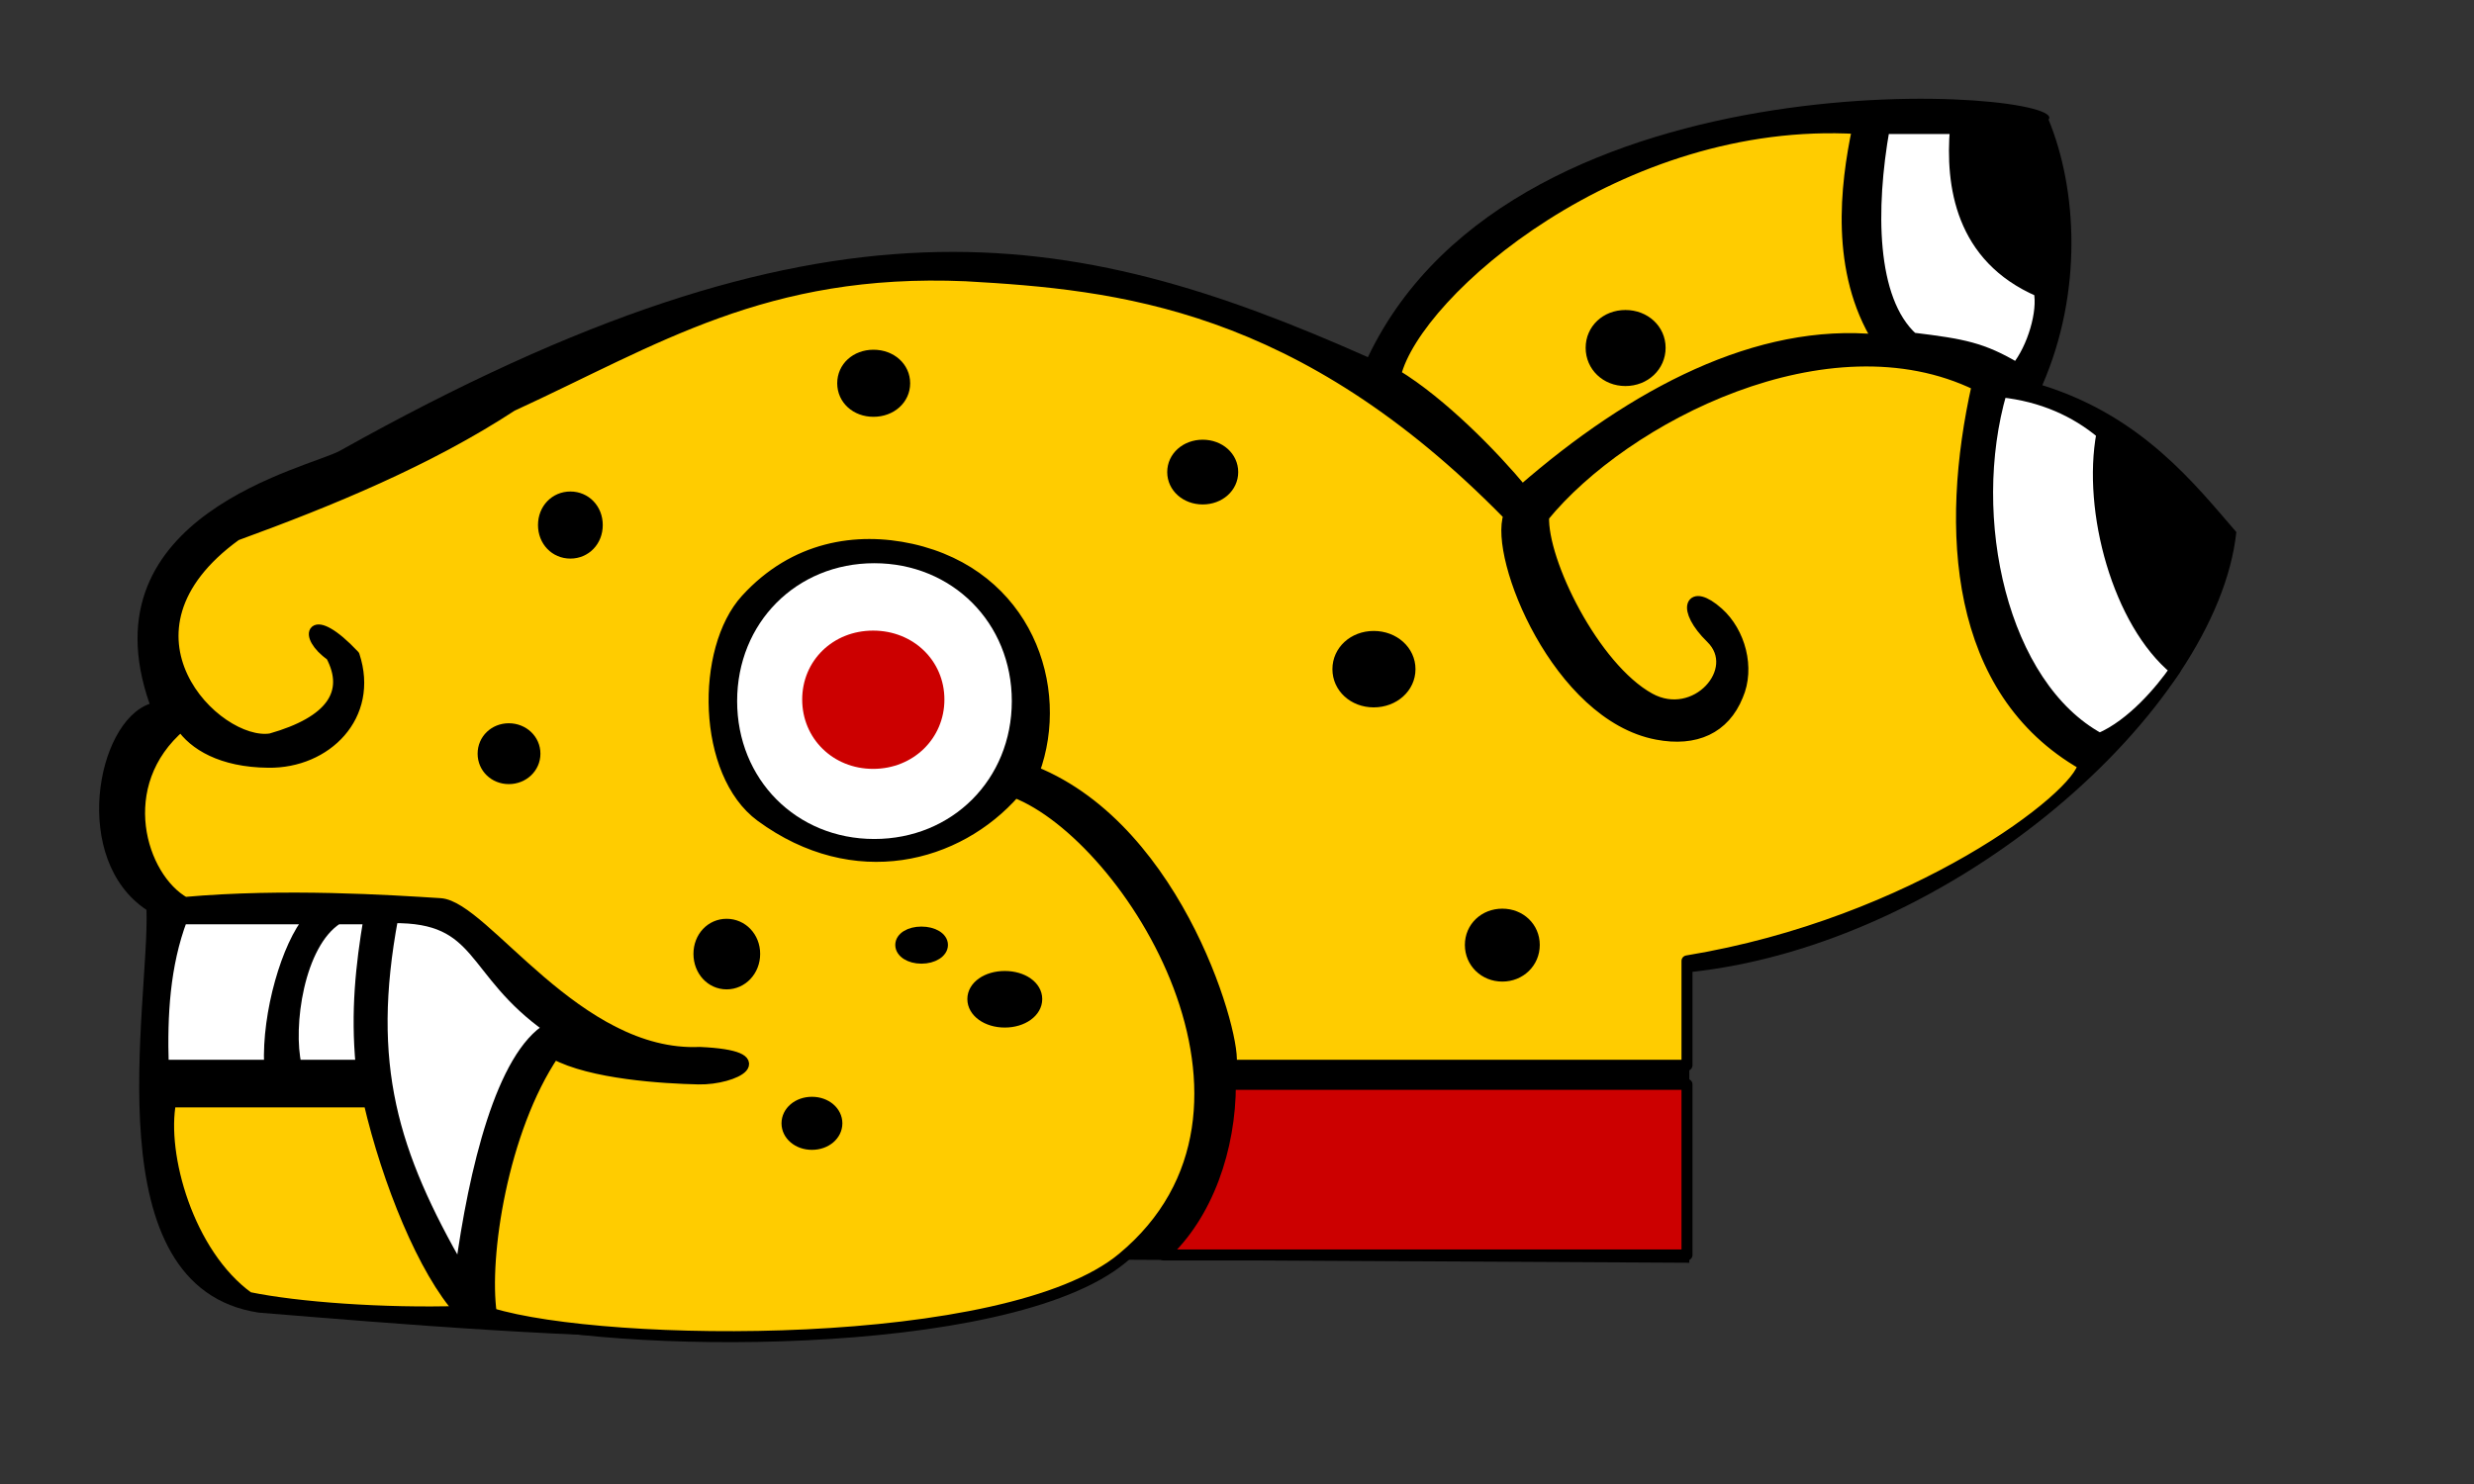
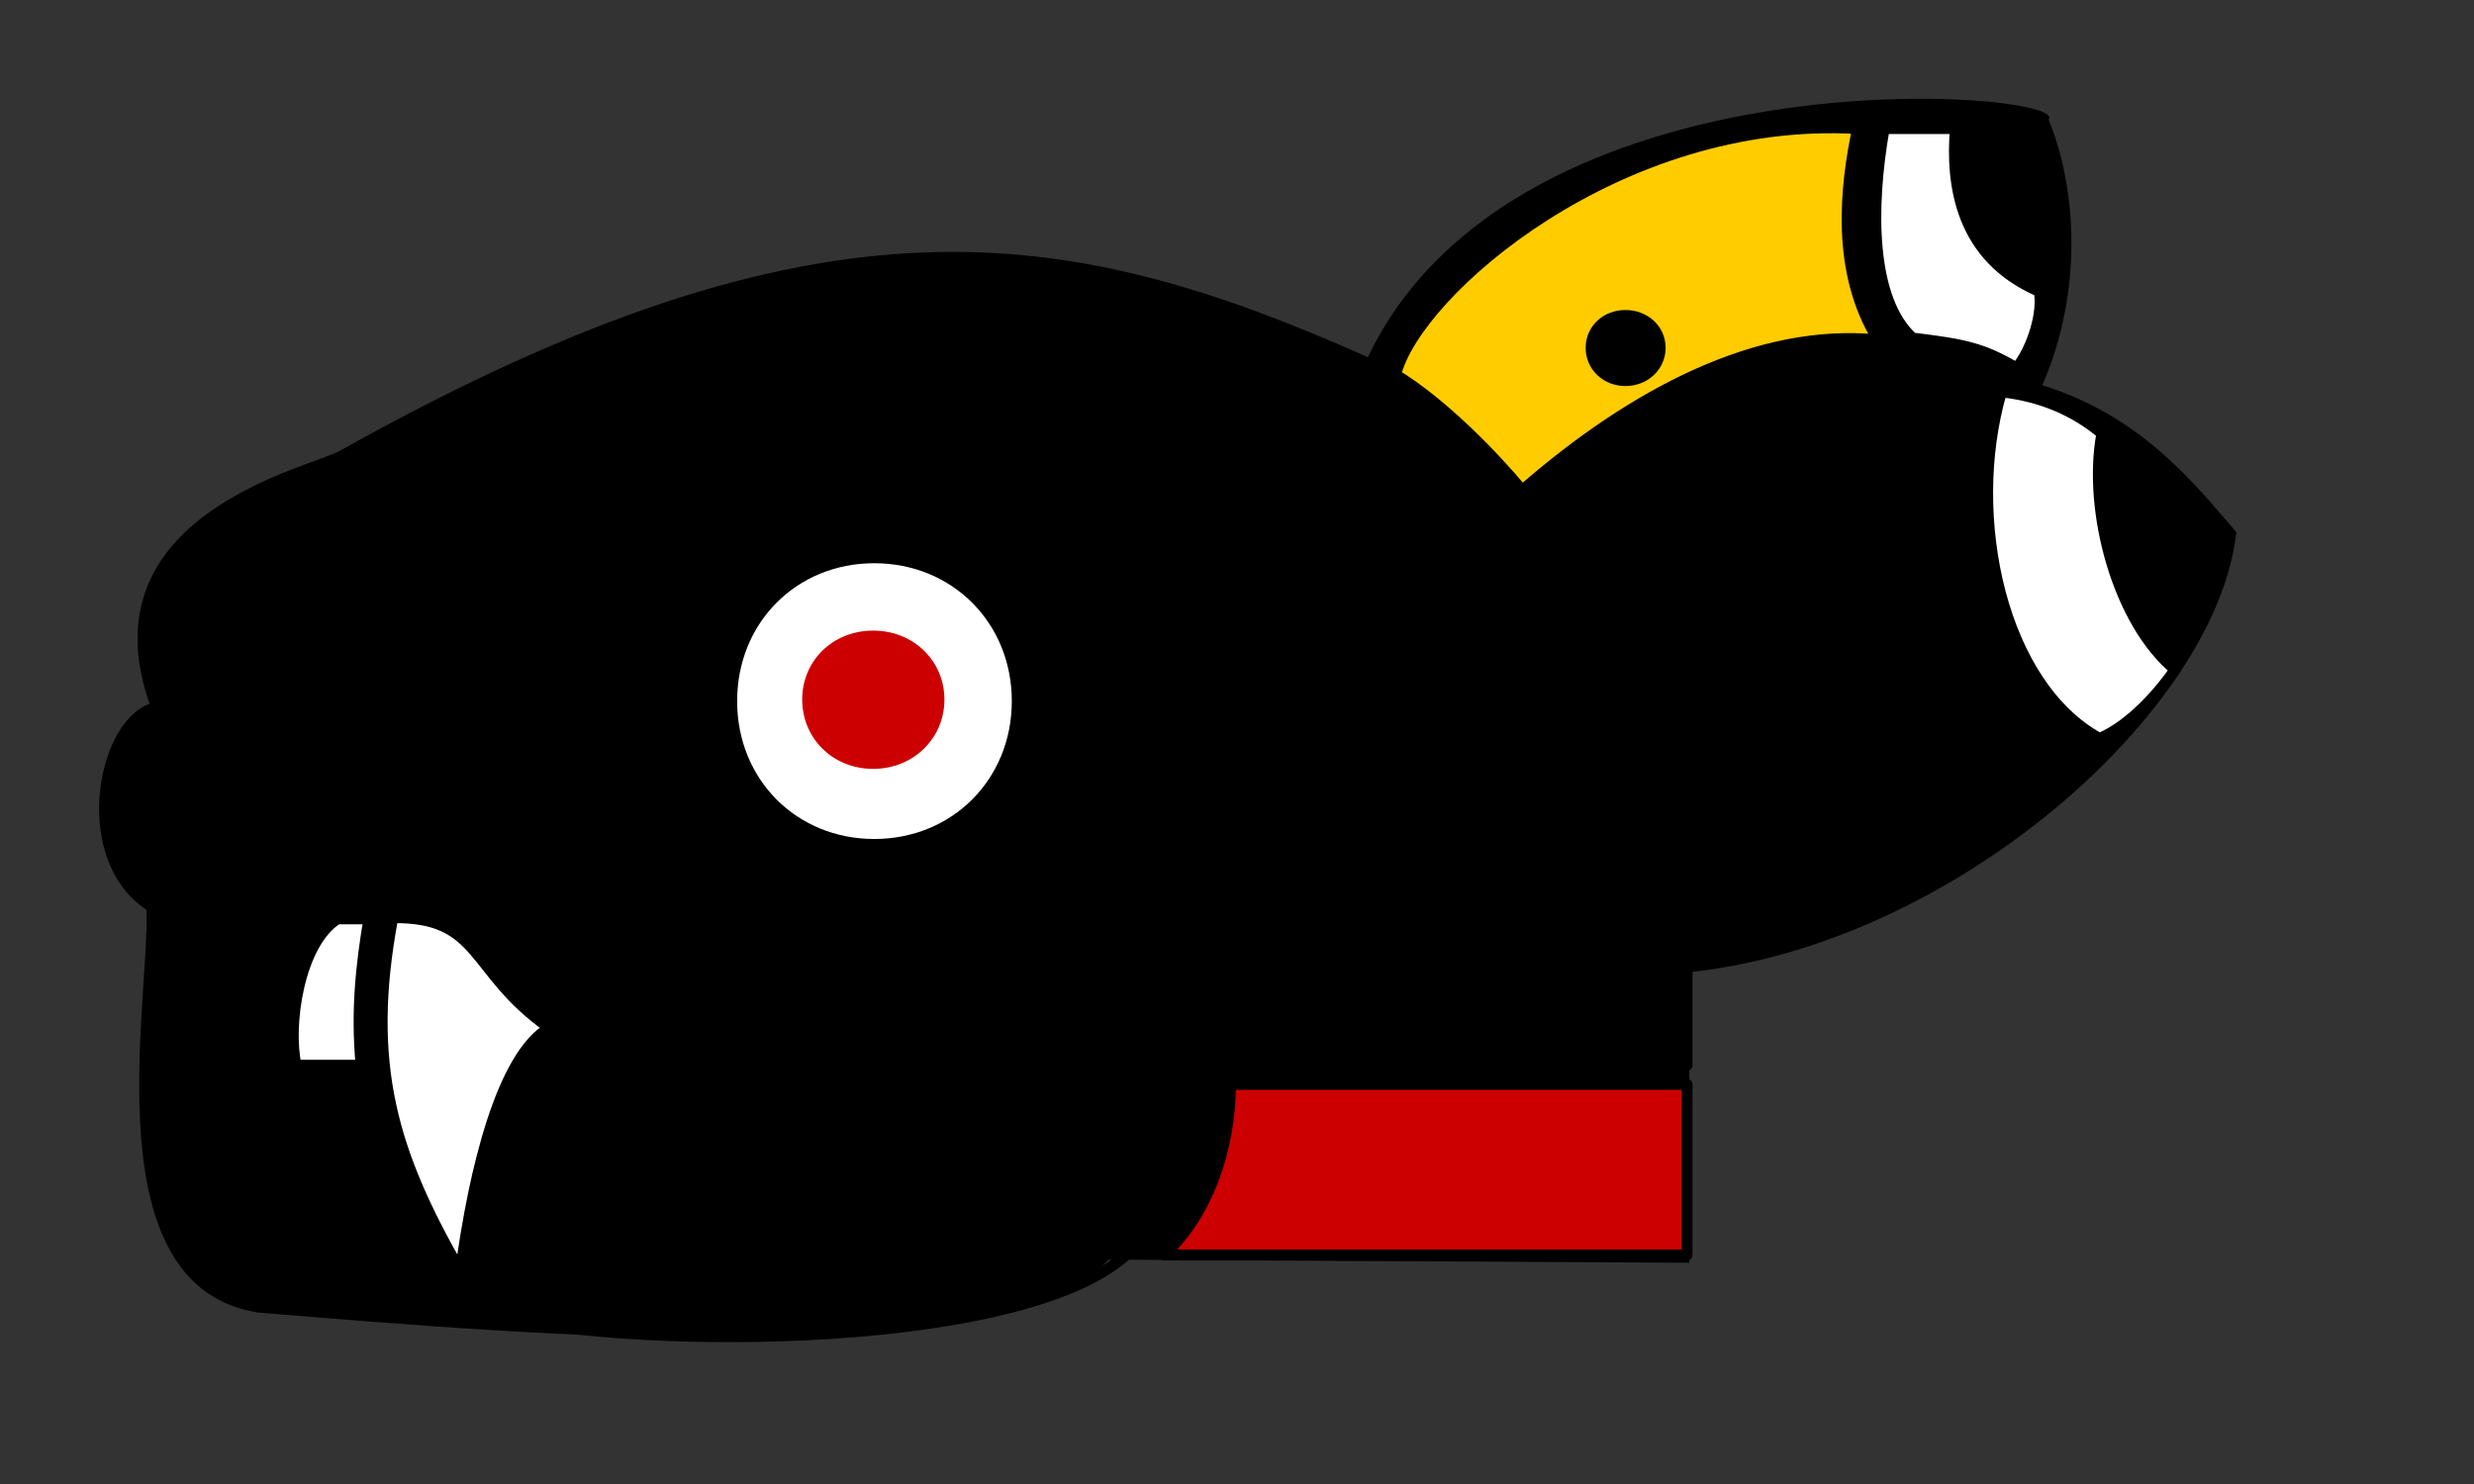
<svg xmlns="http://www.w3.org/2000/svg" xmlns:ns1="http://xml.openoffice.org/svg/export" version="1.2" baseProfile="tiny" width="63.5mm" height="38.1mm" viewBox="0 0 6350 3810" preserveAspectRatio="xMidYMid" fill-rule="evenodd" stroke-width="28.222" stroke-linejoin="round" xml:space="preserve">
  <rect x="0" y="0" width="6350" height="3810" fill="#333333" stroke="none" />
  <defs class="ClipPathGroup">
    <clipPath id="presentation_clip_path" clipPathUnits="userSpaceOnUse">
      <rect x="0" y="0" width="6350" height="3810" />
    </clipPath>
  </defs>
  <defs class="TextShapeIndex">
    <g ns1:slide="id1" ns1:id-list="id3 id4 id5 id6 id7 id8 id9 id10 id11 id12 id13 id14" />
  </defs>
  <defs class="EmbeddedBulletChars">
    <g id="bullet-char-template(57356)" transform="scale(0,-0)">
-       <path d="M 580,1141 L 1163,571 580,0 -4,571 580,1141 Z" />
-     </g>
+       </g>
    <g id="bullet-char-template(57354)" transform="scale(0,-0)">
      <path d="M 8,1128 L 1137,1128 1137,0 8,0 8,1128 Z" />
    </g>
    <g id="bullet-char-template(10146)" transform="scale(0,-0)">
      <path d="M 174,0 L 602,739 174,1481 1456,739 174,0 Z M 1358,739 L 309,1346 659,739 1358,739 Z" />
    </g>
    <g id="bullet-char-template(10132)" transform="scale(0,-0)">
      <path d="M 2015,739 L 1276,0 717,0 1260,543 174,543 174,936 1260,936 717,1481 1274,1481 2015,739 Z" />
    </g>
    <g id="bullet-char-template(10007)" transform="scale(0,-0)">
      <path d="M 0,-2 C -7,14 -16,27 -25,37 L 356,567 C 262,823 215,952 215,954 215,979 228,992 255,992 264,992 276,990 289,987 310,991 331,999 354,1012 L 381,999 492,748 772,1049 836,1024 860,1049 C 881,1039 901,1025 922,1006 886,937 835,863 770,784 769,783 710,716 594,584 L 774,223 C 774,196 753,168 711,139 L 727,119 C 717,90 699,76 672,76 641,76 570,178 457,381 L 164,-76 C 142,-110 111,-127 72,-127 30,-127 9,-110 8,-76 1,-67 -2,-52 -2,-32 -2,-23 -1,-13 0,-2 Z" />
    </g>
    <g id="bullet-char-template(10004)" transform="scale(0,-0)">
      <path d="M 285,-33 C 182,-33 111,30 74,156 52,228 41,333 41,471 41,549 55,616 82,672 116,743 169,778 240,778 293,778 328,747 346,684 L 369,508 C 377,444 397,411 428,410 L 1163,1116 C 1174,1127 1196,1133 1229,1133 1271,1133 1292,1118 1292,1087 L 1292,965 C 1292,929 1282,901 1262,881 L 442,47 C 390,-6 338,-33 285,-33 Z" />
    </g>
    <g id="bullet-char-template(9679)" transform="scale(0,-0)">
      <path d="M 813,0 C 632,0 489,54 383,161 276,268 223,411 223,592 223,773 276,916 383,1023 489,1130 632,1184 813,1184 992,1184 1136,1130 1245,1023 1353,916 1407,772 1407,592 1407,412 1353,268 1245,161 1136,54 992,0 813,0 Z" />
    </g>
    <g id="bullet-char-template(8226)" transform="scale(0,-0)">
      <path d="M 346,457 C 273,457 209,483 155,535 101,586 74,649 74,723 74,796 101,859 155,911 209,963 273,989 346,989 419,989 480,963 531,910 582,859 608,796 608,723 608,648 583,586 532,535 482,483 420,457 346,457 Z" />
    </g>
    <g id="bullet-char-template(8211)" transform="scale(0,-0)">
      <path d="M -4,459 L 1135,459 1135,606 -4,606 -4,459 Z" />
    </g>
  </defs>
  <defs class="TextEmbeddedBitmaps" />
  <g>
    <g id="id2" class="Master_Slide">
      <g id="bg-id2" class="Background" />
      <g id="bo-id2" class="BackgroundObjects" />
    </g>
  </g>
  <g class="SlideGroup">
    <g>
      <g id="id1" class="Slide" clip-path="url(#presentation_clip_path)">
        <g class="Page">
          <g class="Group">
            <g class="com.sun.star.drawing.ClosedBezierShape">
              <g id="id3">
                <path fill="rgb(0,0,0)" stroke="none" d="M 3511,917 C 3893,115 5320,232 5258,307 5331,484 5347,748 5242,989 5499,1069 5635,1245 5740,1366 5691,1823 5018,2424 4336,2496 L 4336,3242 2845,3234 C 2573,3534 1354,3426 664,3370 235,3305 384,2579 376,2336 182,2207 247,1855 384,1807 214,1321 795,1201 873,1157 2116,461 2744,576 3511,917 Z" />
              </g>
            </g>
            <g class="com.sun.star.drawing.CustomShape">
              <g id="id4">
                <path fill="rgb(255,255,255)" stroke="none" d="M 2244,1446 C 2444,1446 2597,1599 2597,1800 2597,2001 2444,2154 2244,2154 2044,2154 1892,2001 1892,1800 1892,1599 2044,1446 2244,1446 Z M 2244,1640 C 2333,1640 2402,1708 2402,1798 2402,1888 2333,1957 2244,1957 2155,1957 2086,1888 2086,1798 2086,1708 2155,1640 2244,1640 Z M 1892,1446 L 1892,1446 Z M 2598,2155 L 2598,2155 Z" />
              </g>
            </g>
            <g class="com.sun.star.drawing.CustomShape">
              <g id="id5">
                <path fill="rgb(204,0,0)" stroke="none" d="M 2241,1619 C 2344,1619 2424,1696 2424,1796 2424,1896 2344,1974 2241,1974 2138,1974 2059,1896 2059,1796 2059,1696 2138,1619 2241,1619 Z M 2059,1619 L 2059,1619 Z M 2425,1975 L 2425,1975 Z" />
              </g>
            </g>
            <g class="com.sun.star.drawing.ClosedBezierShape">
              <g id="id6">
                <path fill="rgb(255,255,255)" stroke="none" d="M 5137,1006 C 5043,1330 5139,1760 5389,1896 5473,1860 5547,1771 5583,1719 5437,1599 5358,1312 5395,1113 5327,1056 5241,1017 5137,1006 Z" />
                <path fill="none" stroke="rgb(0,0,0)" d="M 5137,1006 C 5043,1330 5139,1760 5389,1896 5473,1860 5547,1771 5583,1719 5437,1599 5358,1312 5395,1113 5327,1056 5241,1017 5137,1006 Z" />
              </g>
            </g>
            <g class="com.sun.star.drawing.ClosedBezierShape">
              <g id="id7">
                <path fill="rgb(255,255,255)" stroke="none" d="M 4836,330 C 4800,534 4800,769 4909,868 5040,884 5088,893 5176,945 5218,893 5245,800 5234,748 5032,661 5007,475 5019,330 4956,330 4909,330 4836,330 Z" />
                <path fill="none" stroke="rgb(0,0,0)" d="M 4836,330 C 4800,534 4800,769 4909,868 5040,884 5088,893 5176,945 5218,893 5245,800 5234,748 5032,661 5007,475 5019,330 L 4836,330 Z" />
              </g>
            </g>
            <g class="com.sun.star.drawing.ClosedBezierShape">
              <g id="id8">
                <path fill="rgb(255,204,0)" stroke="none" d="M 4172,810 C 4122,810 4084,846 4084,893 4084,940 4122,977 4172,977 4222,977 4261,940 4261,893 4261,846 4222,810 4172,810 Z M 4768,330 C 4737,477 4711,696 4821,873 4513,842 4194,1009 3907,1259 3834,1171 3702,1035 3582,962 3635,748 4158,294 4768,330 Z" />
                <path fill="none" stroke="rgb(0,0,0)" d="M 4172,810 C 4122,810 4084,846 4084,893 4084,940 4122,977 4172,977 4222,977 4261,940 4261,893 4261,846 4222,810 4172,810 Z" />
                <path fill="none" stroke="rgb(0,0,0)" d="M 4768,330 C 4737,477 4711,696 4821,873 4513,842 4194,1009 3907,1259 3834,1171 3702,1035 3582,962 3635,748 4158,294 4768,330 Z" />
              </g>
            </g>
            <g class="com.sun.star.drawing.ClosedBezierShape">
              <g id="id9">
-                 <path fill="rgb(255,204,0)" stroke="none" d="M 1464,1276 C 1425,1276 1395,1307 1395,1348 1395,1389 1425,1420 1464,1420 1503,1420 1533,1389 1533,1348 1533,1307 1503,1276 1464,1276 Z M 1306,1871 C 1269,1871 1240,1899 1240,1935 1240,1971 1269,1999 1306,1999 1343,1999 1373,1971 1373,1935 1373,1899 1343,1871 1306,1871 Z M 2242,912 C 2197,912 2163,943 2163,984 2163,1025 2197,1056 2242,1056 2287,1056 2322,1025 2322,984 2322,943 2287,912 2242,912 Z M 3087,1143 C 3044,1143 3010,1173 3010,1212 3010,1251 3044,1281 3087,1281 3130,1281 3164,1251 3164,1212 3164,1173 3130,1143 3087,1143 Z M 3526,1634 C 3474,1634 3434,1671 3434,1718 3434,1765 3474,1802 3526,1802 3578,1802 3619,1765 3619,1718 3619,1671 3578,1634 3526,1634 Z M 3856,2347 C 3810,2347 3774,2381 3774,2426 3774,2471 3810,2506 3856,2506 3902,2506 3938,2471 3938,2426 3938,2381 3902,2347 3856,2347 Z M 1865,2373 C 1825,2373 1794,2406 1794,2449 1794,2492 1825,2526 1865,2526 1905,2526 1937,2492 1937,2449 1937,2406 1905,2373 1865,2373 Z M 2084,2830 C 2048,2830 2020,2854 2020,2884 2020,2914 2048,2938 2084,2938 2120,2938 2148,2914 2148,2884 2148,2854 2120,2830 2084,2830 Z M 2365,2393 C 2335,2393 2312,2407 2312,2426 2312,2445 2335,2460 2365,2460 2395,2460 2419,2445 2419,2426 2419,2407 2395,2393 2365,2393 Z M 2579,2507 C 2533,2507 2497,2532 2497,2565 2497,2598 2533,2624 2579,2624 2625,2624 2661,2598 2661,2565 2661,2532 2625,2507 2579,2507 Z M 2605,2034 C 2899,2148 3340,2849 2881,3230 2585,3476 1554,3462 1261,3372 1240,3227 1289,2902 1422,2705 1518,2757 1703,2768 1793,2770 1886,2772 1997,2711 1796,2702 1481,2716 1243,2327 1130,2320 1003,2312 730,2294 474,2317 361,2253 287,2014 465,1863 497,1911 568,1956 689,1957 837,1959 960,1838 909,1683 798,1565 776,1632 850,1683 901,1779 850,1853 695,1897 555,1919 260,1624 606,1374 850,1285 1100,1182 1314,1042 1682,873 1963,686 2479,708 2869,730 3338,776 3873,1323 3835,1431 3999,1837 4253,1885 4352,1904 4426,1870 4460,1786 4491,1715 4466,1623 4410,1573 4337,1508 4316,1564 4392,1638 4475,1719 4352,1858 4234,1793 4091,1714 3957,1441 3962,1326 4169,1072 4692,802 5075,989 4992,1360 5016,1774 5347,1963 5338,2043 4914,2371 4330,2467 L 4330,2735 3159,2735 C 3178,2679 3031,2133 2654,1981 2734,1764 2635,1476 2339,1410 2199,1379 2039,1403 1915,1539 1798,1667 1802,1985 1953,2096 2193,2272 2458,2202 2605,2034 Z" />
                <path fill="none" stroke="rgb(0,0,0)" d="M 1464,1276 C 1425,1276 1395,1307 1395,1348 1395,1389 1425,1420 1464,1420 1503,1420 1533,1389 1533,1348 1533,1307 1503,1276 1464,1276 Z" />
                <path fill="none" stroke="rgb(0,0,0)" d="M 1306,1871 C 1269,1871 1240,1899 1240,1935 1240,1971 1269,1999 1306,1999 1343,1999 1373,1971 1373,1935 1373,1899 1343,1871 1306,1871 Z" />
-                 <path fill="none" stroke="rgb(0,0,0)" d="M 2242,912 C 2197,912 2163,943 2163,984 2163,1025 2197,1056 2242,1056 2287,1056 2322,1025 2322,984 2322,943 2287,912 2242,912 Z" />
                <path fill="none" stroke="rgb(0,0,0)" d="M 3087,1143 C 3044,1143 3010,1173 3010,1212 3010,1251 3044,1281 3087,1281 3130,1281 3164,1251 3164,1212 3164,1173 3130,1143 3087,1143 Z" />
                <path fill="none" stroke="rgb(0,0,0)" d="M 3526,1634 C 3474,1634 3434,1671 3434,1718 3434,1765 3474,1802 3526,1802 3578,1802 3619,1765 3619,1718 3619,1671 3578,1634 3526,1634 Z" />
                <path fill="none" stroke="rgb(0,0,0)" d="M 3856,2347 C 3810,2347 3774,2381 3774,2426 3774,2471 3810,2506 3856,2506 3902,2506 3938,2471 3938,2426 3938,2381 3902,2347 3856,2347 Z" />
                <path fill="none" stroke="rgb(0,0,0)" d="M 1865,2373 C 1825,2373 1794,2406 1794,2449 1794,2492 1825,2526 1865,2526 1905,2526 1937,2492 1937,2449 1937,2406 1905,2373 1865,2373 Z" />
                <path fill="none" stroke="rgb(0,0,0)" d="M 2084,2830 C 2048,2830 2020,2854 2020,2884 2020,2914 2048,2938 2084,2938 2120,2938 2148,2914 2148,2884 2148,2854 2120,2830 2084,2830 Z" />
                <path fill="none" stroke="rgb(0,0,0)" d="M 2365,2393 C 2335,2393 2312,2407 2312,2426 2312,2445 2335,2460 2365,2460 2395,2460 2419,2445 2419,2426 2419,2407 2395,2393 2365,2393 Z" />
                <path fill="none" stroke="rgb(0,0,0)" d="M 2579,2507 C 2533,2507 2497,2532 2497,2565 2497,2598 2533,2624 2579,2624 2625,2624 2661,2598 2661,2565 2661,2532 2625,2507 2579,2507 Z" />
                <path fill="none" stroke="rgb(0,0,0)" d="M 2605,2034 C 2899,2148 3340,2849 2881,3230 2585,3476 1554,3462 1261,3372 1240,3227 1289,2902 1422,2705 1518,2757 1703,2768 1793,2770 1886,2772 1997,2711 1796,2702 1481,2716 1243,2327 1130,2320 1003,2312 730,2294 474,2317 361,2253 287,2014 465,1863 497,1911 568,1956 689,1957 837,1959 960,1838 909,1683 798,1565 776,1632 850,1683 901,1779 850,1853 695,1897 555,1919 260,1624 606,1374 850,1285 1100,1182 1314,1042 1682,873 1963,686 2479,708 2869,730 3338,776 3873,1323 3835,1431 3999,1837 4253,1885 4352,1904 4426,1870 4460,1786 4491,1715 4466,1623 4410,1573 4337,1508 4316,1564 4392,1638 4475,1719 4352,1858 4234,1793 4091,1714 3957,1441 3962,1326 4169,1072 4692,802 5075,989 4992,1360 5016,1774 5347,1963 5338,2043 4914,2371 4330,2467 L 4330,2735 3159,2735 C 3178,2679 3031,2133 2654,1981 2734,1764 2635,1476 2339,1410 2199,1379 2039,1403 1915,1539 1798,1667 1802,1985 1953,2096 2193,2272 2458,2202 2605,2034 Z" />
              </g>
            </g>
            <g class="com.sun.star.drawing.ClosedBezierShape">
              <g id="id10">
                <path fill="rgb(255,255,255)" stroke="none" d="M 1182,3264 C 1217,3003 1288,2710 1410,2639 1204,2494 1239,2353 1008,2356 937,2735 1008,2961 1182,3264 Z" />
                <path fill="none" stroke="rgb(0,0,0)" d="M 1182,3264 C 1217,3003 1288,2710 1410,2639 1204,2494 1239,2353 1008,2356 937,2735 1008,2961 1182,3264 Z" />
              </g>
            </g>
            <g class="com.sun.star.drawing.ClosedBezierShape">
              <g id="id11">
-                 <path fill="rgb(255,204,0)" stroke="none" d="M 947,2829 C 995,3035 1088,3264 1182,3367 985,3373 763,3357 638,3331 483,3219 412,2964 438,2829 L 947,2829 Z" />
                <path fill="none" stroke="rgb(0,0,0)" d="M 947,2829 C 995,3035 1088,3264 1182,3367 985,3373 763,3357 638,3331 483,3219 412,2964 438,2829 L 947,2829 Z" />
              </g>
            </g>
            <g class="com.sun.star.drawing.ClosedBezierShape">
              <g id="id12">
-                 <path fill="rgb(255,255,255)" stroke="none" d="M 795,2359 L 467,2359 C 422,2478 415,2607 419,2735 L 692,2735 C 686,2601 737,2427 795,2359 Z" />
                <path fill="none" stroke="rgb(0,0,0)" d="M 795,2359 L 467,2359 C 422,2478 415,2607 419,2735 L 692,2735 C 686,2601 737,2427 795,2359 Z" />
              </g>
            </g>
            <g class="com.sun.star.drawing.ClosedBezierShape">
              <g id="id13">
                <path fill="rgb(255,255,255)" stroke="none" d="M 866,2359 C 766,2423 737,2636 760,2735 L 927,2735 C 914,2597 927,2478 947,2359 L 866,2359 Z" />
                <path fill="none" stroke="rgb(0,0,0)" d="M 866,2359 C 766,2423 737,2636 760,2735 L 927,2735 C 914,2597 927,2478 947,2359 L 866,2359 Z" />
              </g>
            </g>
            <g class="com.sun.star.drawing.ClosedBezierShape">
              <g id="id14">
                <path fill="rgb(204,0,0)" stroke="none" d="M 4330,2784 L 4330,3222 2987,3222 C 3100,3119 3158,2948 3158,2784 L 4330,2784 Z" />
                <path fill="none" stroke="rgb(0,0,0)" d="M 4330,2784 L 4330,3222 2987,3222 C 3100,3119 3158,2948 3158,2784 L 4330,2784 Z" />
              </g>
            </g>
          </g>
        </g>
      </g>
    </g>
  </g>
</svg>